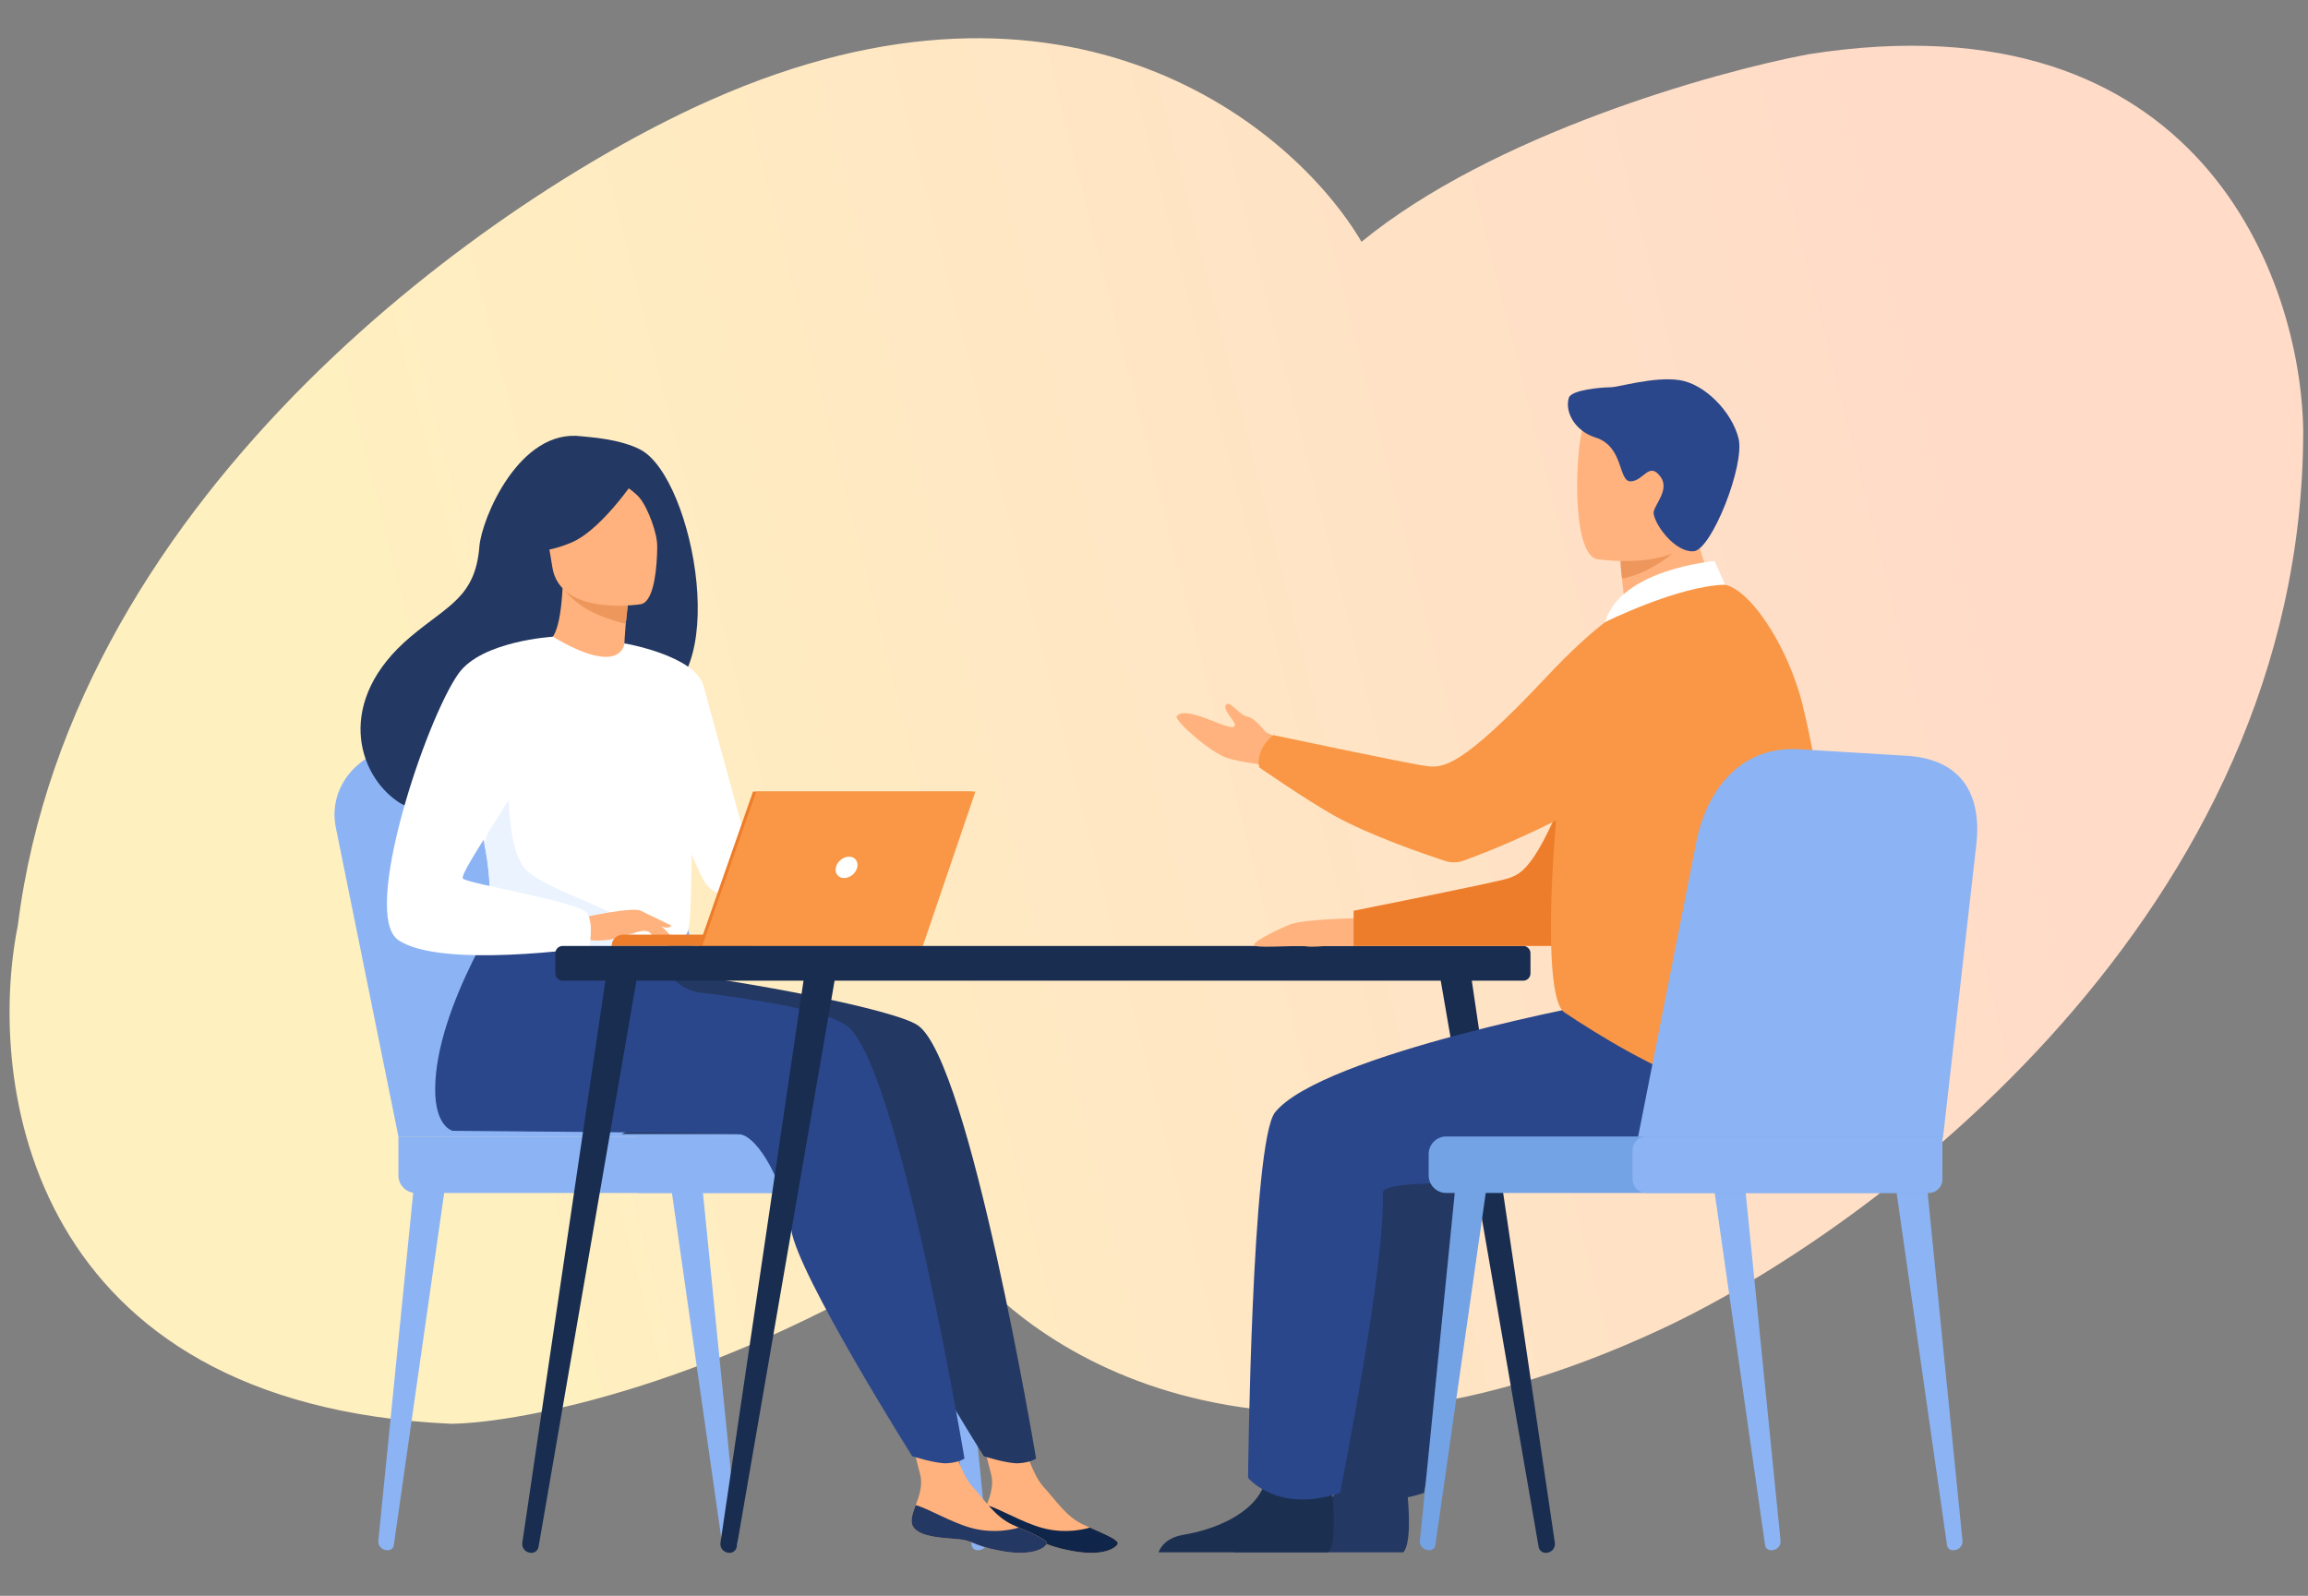
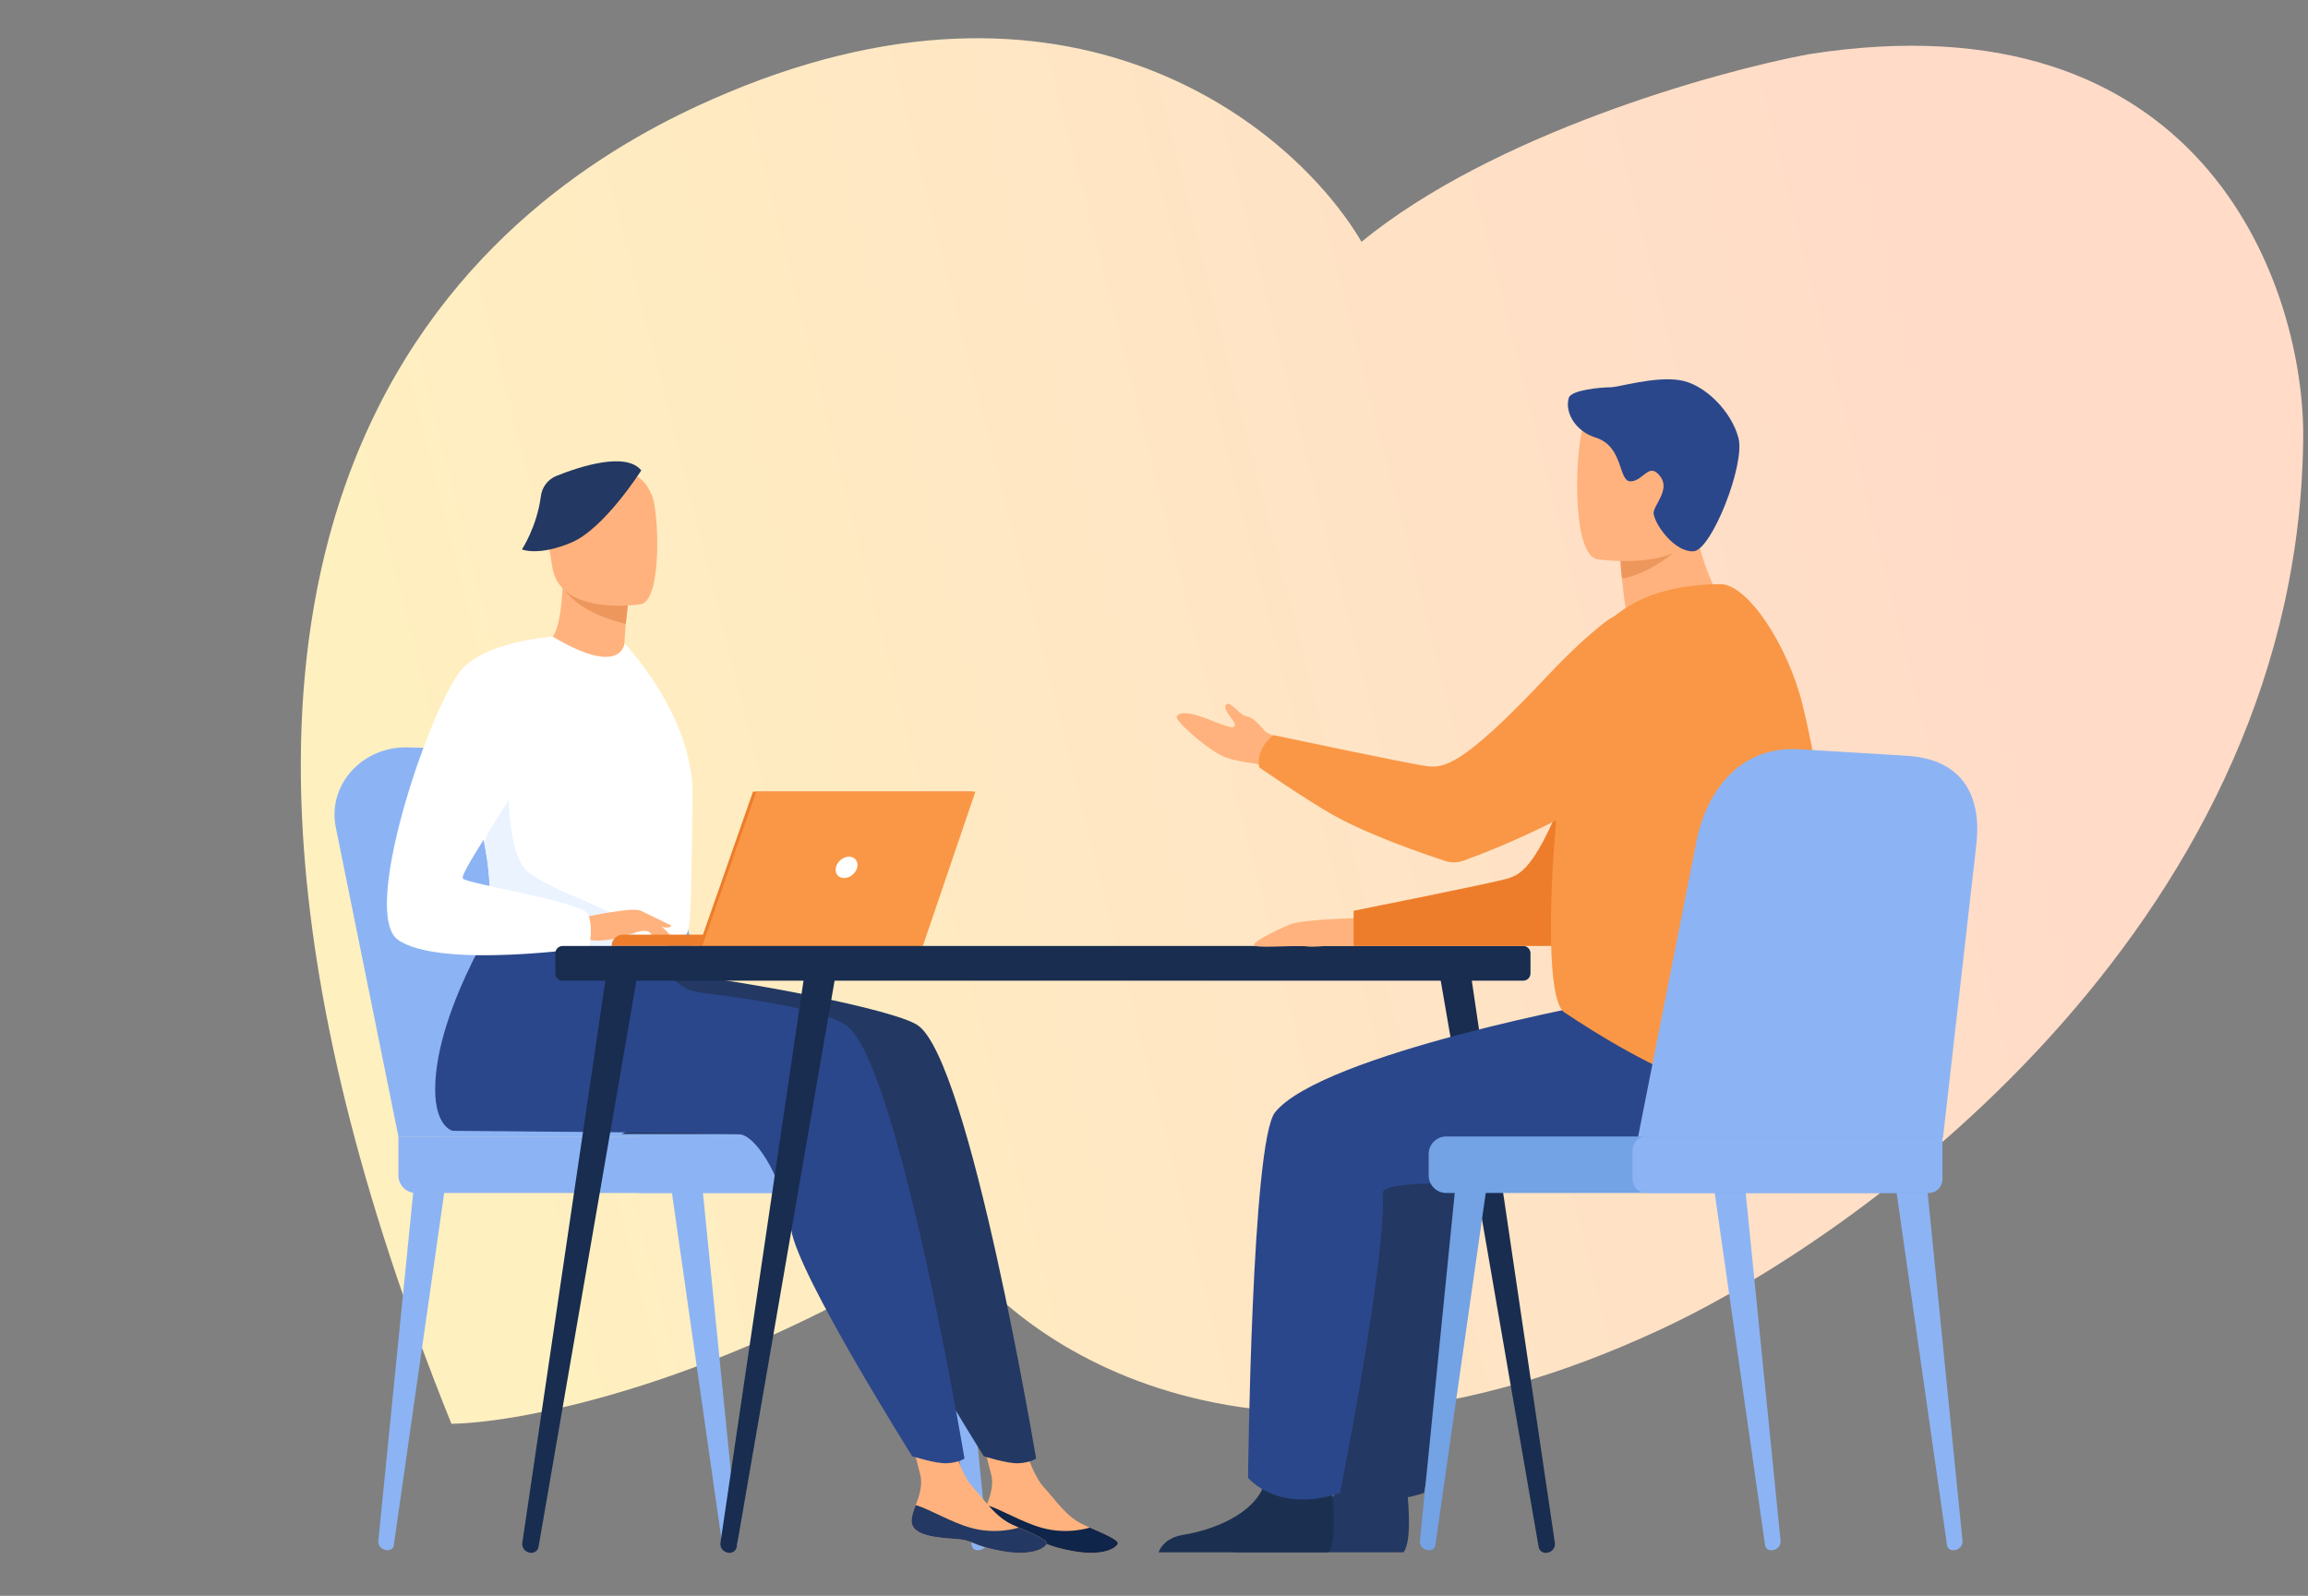
<svg xmlns="http://www.w3.org/2000/svg" width="483" height="334" viewBox="0 0 483 334" fill="none">
  <rect x="0" y="0" width="483" height="334" fill="#808080" stroke="none" />
-   <path d="M148.61 20.983C224.012 -12.566 270.905 26.755 284.926 50.609C312.345 28.14 358.666 15.084 378.4 11.365C460.345 -1.563 481.611 58.56 482 90.238C482 190.887 392.161 257.602 347.242 278.378C263.738 317.16 213.263 281.969 198.463 259.525C151.102 289.69 109.403 297.743 94.473 298C5.984 293.999 -2.896 226.822 3.725 193.734C15.254 101.703 105.118 40.221 148.61 20.983Z" fill="url(#paint0_linear_6003_7497)" />
+   <path d="M148.61 20.983C224.012 -12.566 270.905 26.755 284.926 50.609C312.345 28.14 358.666 15.084 378.4 11.365C460.345 -1.563 481.611 58.56 482 90.238C482 190.887 392.161 257.602 347.242 278.378C263.738 317.16 213.263 281.969 198.463 259.525C151.102 289.69 109.403 297.743 94.473 298C15.254 101.703 105.118 40.221 148.61 20.983Z" fill="url(#paint0_linear_6003_7497)" />
  <g clip-path="url(#clip0_6003_7497)">
    <path d="M152.401 324.459L152.537 324.457C153.646 324.438 154.503 323.531 154.399 322.487L147.001 248.609L140.546 249.186L151.169 323.461C151.251 324.042 151.781 324.471 152.401 324.459Z" fill="#8CB4F4" />
    <path d="M81.171 324.459L81.036 324.457C79.927 324.438 79.071 323.531 79.175 322.487L86.573 248.609L93.028 249.186L82.405 323.461C82.322 324.042 81.791 324.471 81.171 324.459Z" fill="#8CB4F4" />
    <path d="M204.589 324.459L204.725 324.457C205.834 324.438 206.691 323.531 206.586 322.487L199.188 248.609L192.733 249.186L203.356 323.461C203.438 324.042 203.969 324.471 204.589 324.459Z" fill="#8CB4F4" />
    <path d="M83.375 237.864L70.244 173.019C68.558 164.24 75.833 156.211 85.279 156.428L110.604 157.005C119.34 157.206 126.935 163.052 129.363 171.447L148.574 237.864H83.375Z" fill="#8CB4F4" />
    <path d="M91.317 237.864L78.186 173.019C76.501 164.24 83.775 156.211 93.222 156.428L118.546 157.005C127.282 157.206 134.877 163.052 137.306 171.447L156.517 237.864H91.317Z" fill="#8CB4F4" />
    <path d="M87.033 249.691H187.225C189.238 249.691 190.885 248.044 190.885 246.031V241.524C190.885 239.512 189.238 237.864 187.225 237.864H83.374V246.031C83.374 248.044 85.021 249.691 87.033 249.691Z" fill="#8CB4F4" />
    <path d="M134.051 249.691H197.922C199.543 249.691 200.87 248.363 200.87 246.742V240.811C200.87 239.19 199.543 237.864 197.922 237.864H134.051C132.43 237.864 131.103 239.19 131.103 240.811V246.742C131.103 248.363 132.43 249.691 134.051 249.691Z" fill="#8CB4F4" />
    <path d="M170.656 224.293C165.235 233.728 158.418 237.368 158.418 237.368H130.057C130.057 237.368 174.791 217.097 170.656 224.293Z" fill="#233862" />
    <path d="M205.638 318.017C205.333 320.993 209.471 321.761 214.271 322.052C219.072 322.342 217.61 323.311 224.179 324.574C230.748 325.836 233.405 324.063 233.892 323.179C234.323 322.395 231.276 321.129 228.03 319.698C227.622 319.519 227.212 319.336 226.805 319.151C223.151 317.499 221.126 314.186 218.297 311.102C215.619 308.182 213.144 298.9 213.144 298.9L204.22 296.894C204.22 296.894 206.643 305.251 207.476 308.816C207.966 310.914 207.184 313.244 206.495 315.017C206.123 315.981 205.746 316.969 205.638 318.017Z" fill="#FFB27D" />
    <path d="M214.27 322.052C219.07 322.342 217.608 323.311 224.178 324.574C230.746 325.836 233.404 324.063 233.89 323.179C234.322 322.395 231.274 321.129 228.028 319.699L227.977 319.754C227.977 319.754 223.332 321.274 218.006 319.765C213.665 318.537 209.483 315.889 206.493 315.017C206.121 315.981 205.744 316.969 205.636 318.017C205.331 320.993 209.469 321.761 214.27 322.052Z" fill="#0F2549" />
    <path d="M192.117 214.629C187.317 211.259 155.553 205.247 139.342 203.508L121.428 187.955C121.428 187.955 106.176 210.544 106.056 227.824C106.001 235.881 109.712 236.68 109.712 236.682C109.712 236.682 167.147 237.11 169.664 237.367C173.786 237.793 179.22 248.059 180.579 257.409C181.938 266.76 205.887 304.79 205.887 304.79C205.887 304.79 210.883 306.391 213.192 306.255C215.675 306.109 216.826 305.276 216.826 305.276C216.826 305.276 202.947 222.234 192.117 214.629Z" fill="#233862" />
    <path d="M190.781 318.017C190.476 320.993 194.615 321.761 199.414 322.052C204.215 322.342 202.753 323.311 209.322 324.574C215.891 325.836 218.548 324.063 219.033 323.179C219.466 322.395 216.419 321.129 213.173 319.698C212.765 319.519 212.355 319.336 211.948 319.151C208.294 317.499 206.269 314.186 203.441 311.102C200.762 308.182 198.288 298.9 198.288 298.9L189.363 296.894C189.363 296.894 191.785 305.251 192.619 308.816C193.11 310.914 192.327 313.244 191.638 315.017C191.264 315.981 190.89 316.969 190.781 318.017Z" fill="#FFB27D" />
    <path d="M199.413 322.052C204.214 322.342 202.752 323.311 209.321 324.574C215.891 325.836 218.547 324.063 219.032 323.179C219.465 322.395 216.419 321.129 213.172 319.699L213.121 319.754C213.121 319.754 208.477 321.274 203.151 319.765C198.809 318.537 194.627 315.889 191.637 315.017C191.263 315.981 190.889 316.969 190.781 318.017C190.475 320.993 194.614 321.761 199.413 322.052Z" fill="#233862" />
    <path d="M177.132 214.629C172.96 211.7 160.413 209.429 146.564 207.745C142.735 207.278 139.589 204.495 138.655 200.752L106.441 187.955C106.441 187.955 91.191 210.544 91.069 227.824C91.014 235.881 94.725 236.68 94.725 236.682C94.725 236.682 152.16 237.11 154.677 237.367C158.798 237.793 164.234 248.059 165.591 257.409C166.95 266.76 190.9 304.79 190.9 304.79C190.9 304.79 195.896 306.391 198.204 306.255C200.69 306.109 201.838 305.276 201.838 305.276C201.838 305.276 187.959 222.234 177.132 214.629Z" fill="#2B478B" />
-     <path d="M134.024 94.111C129.597 91.784 122.862 91.471 121.767 91.323C108.672 89.564 100.791 108.592 100.326 114.357C99.473 124.986 93.852 126.605 85.937 133.26C70.071 146.605 74.724 162.113 83.4 167.877C88.604 171.333 97.781 167.874 97.781 167.874C97.911 167.965 122.876 153.919 135.18 147.143C153.629 144.522 145.305 100.033 134.024 94.111Z" fill="#233862" />
    <path d="M131.292 140.598C131.35 140.627 125.473 143.3 121.232 141.898C117.241 140.584 113.727 134.576 113.783 134.566C115.516 134.316 117.275 132.606 117.768 122.482L118.534 122.676L131.43 125.935C131.43 125.935 130.919 130.02 130.709 133.883C130.532 137.127 130.569 140.211 131.292 140.598Z" fill="#FFB27D" />
    <path d="M131.43 125.935C131.43 125.935 131.43 126.776 130.947 130.576C123.656 128.736 120.439 126.319 118.172 123.552L131.43 125.935Z" fill="#ED975D" />
    <path d="M134.182 126.449C134.182 126.449 117.128 129.226 115.564 118.58C113.998 107.934 110.742 101.122 121.564 98.899C132.385 96.677 135.103 100.427 136.491 103.854C137.877 107.28 138.576 125.452 134.182 126.449Z" fill="#FFB27D" />
    <path d="M134.197 98.453C134.197 98.453 126.453 110.678 119.54 113.573C112.626 116.468 109.23 114.997 109.23 114.997C109.23 114.997 112.376 110.228 113.195 103.827C113.435 101.938 114.666 100.32 116.432 99.613C121.394 97.626 130.99 94.492 134.197 98.453Z" fill="#233862" />
-     <path d="M127.395 99.635C127.395 99.635 131.933 101.962 133.802 104.144C135.607 106.247 137.69 111.958 137.541 114.522C137.541 114.522 139.78 102.233 135.116 98.008C130.17 93.527 127.395 99.635 127.395 99.635Z" fill="#233862" />
    <path d="M144.933 166.605C144.417 201.269 144.791 194.025 141 197.314C140.086 198.106 137.519 198.578 134.137 198.801C123.508 199.506 104.826 197.757 104.114 195.791C101.662 188.996 103.393 186.884 101.349 176.478C101.134 175.371 100.87 174.173 100.561 172.869C98.855 165.723 97.197 163.291 103.246 151.811C108.734 141.411 115.186 132.961 115.699 133.266C130.174 141.86 130.67 134.657 130.67 134.657C130.67 134.657 145.187 149.7 144.933 166.605Z" fill="white" />
-     <path d="M130.671 134.657C130.671 134.657 145.488 137.168 147.237 143.58C148.985 149.993 159.277 187.695 159.277 187.695C159.277 187.695 151.706 189.057 148.208 185.559C144.709 182.06 136.035 153.104 136.035 153.104L130.671 134.657Z" fill="white" />
    <path d="M134.138 198.801C123.509 199.506 104.827 197.757 104.115 195.791C101.663 188.996 103.394 186.884 101.35 176.478L106.475 162.043C106.475 162.043 105.628 178.119 110.369 182.345C115.105 186.575 129.779 190.508 132.083 194.04C133.194 195.736 133.925 197.435 134.138 198.801Z" fill="#EBF3FF" />
    <path d="M121.96 192.041C121.96 192.041 132.445 189.707 134.137 190.636C135.829 191.566 139.965 194.956 140.482 196.136C140.999 197.314 136.715 195.24 135.323 194.866C134.418 194.623 132.043 195.45 130.867 195.842C125.919 197.491 122.886 196.642 122.886 196.642L121.96 192.041Z" fill="#FFB27D" />
    <path d="M115.699 133.266C115.699 133.266 100.86 134.133 95.984 140.931C89.124 150.501 75.513 191.285 83.313 196.723C92.098 202.848 123.294 198.324 123.294 198.324C123.294 198.324 124.332 193.473 122.887 191.125C121.443 188.779 97.972 184.987 96.888 183.904C95.805 182.82 110.428 162.778 110.428 159.528C110.428 156.278 115.699 133.266 115.699 133.266Z" fill="white" />
    <path d="M134.646 193.555C134.646 193.555 136.842 196.388 137.563 196.727C138.284 197.065 138.749 196.981 138.749 196.981L137.268 194.315L134.646 193.555Z" fill="#FFB27D" />
    <path d="M134.138 190.636L140.525 193.738C140.525 193.738 140.254 194.184 139.467 194.146C138.682 194.111 136.698 193.386 136.698 193.386L134.138 190.636Z" fill="#FFB27D" />
    <path d="M157.669 197.989H128.001C128.001 196.684 129.061 195.626 130.367 195.626H157.669V197.989Z" fill="#ED7D2B" />
    <path d="M157.583 165.68H203.452L192.449 197.99H146.284L157.583 165.68Z" fill="#ED7D2B" />
    <path d="M204.128 165.678L193.126 197.989H146.961L158.261 165.678H204.128Z" fill="#F99746" />
    <path d="M179.398 181.536C179.114 182.771 177.881 183.772 176.646 183.772C175.413 183.772 174.643 182.771 174.929 181.536C175.213 180.301 176.445 179.301 177.679 179.301C178.913 179.301 179.684 180.301 179.398 181.536Z" fill="white" />
    <path d="M117.747 205.26H318.756C319.601 205.26 320.286 204.574 320.286 203.73V199.52C320.286 198.675 319.601 197.99 318.756 197.99H117.747C116.902 197.99 116.217 198.675 116.217 199.52V203.73C116.217 204.574 116.902 205.26 117.747 205.26Z" fill="#182D4F" />
    <path d="M323.676 325.001L323.763 324.991C324.793 324.863 325.522 323.943 325.392 322.937L307.48 201.688L300.922 201.876L321.996 323.782C322.132 324.562 322.873 325.1 323.676 325.001Z" fill="#182D4F" />
    <path d="M111.018 325.001L110.931 324.991C109.901 324.863 109.172 323.943 109.302 322.937L127.214 201.688L133.772 201.876L112.696 323.782C112.562 324.562 111.821 325.1 111.018 325.001Z" fill="#182D4F" />
    <path d="M152.484 325.001L152.397 324.991C151.369 324.863 150.638 323.943 150.77 322.937L168.681 201.688L175.24 201.876L154.164 323.782C154.028 324.562 153.287 325.1 152.484 325.001Z" fill="#182D4F" />
    <path d="M258.159 324.902H293.704C295.415 322.817 294.784 315.118 294.526 312.606C294.471 312.099 294.435 311.804 294.435 311.804C294.435 311.804 282.298 302.094 280.629 309.529C280.579 309.761 280.517 309.99 280.45 310.214C278.35 317.167 268.927 320.328 263.487 321.207C259.95 321.782 258.643 323.62 258.159 324.902Z" fill="#233862" />
    <path d="M355.148 209.406C353.864 209.406 294.262 220.596 284.403 232.8C279.477 238.896 278.744 309.306 278.744 309.306C278.744 309.306 284.839 316.86 297.998 312.473C297.998 312.473 307.646 264.302 306.935 249.691C306.736 245.65 347.657 249.105 355.148 247.167C362.637 245.229 380.937 228.936 376.903 221C372.872 213.062 355.148 209.406 355.148 209.406Z" fill="#233862" />
    <path d="M284.657 192.165C284.657 192.165 272.637 192.327 269.792 193.545C266.95 194.763 261.181 197.56 262.725 197.99C264.269 198.419 271.634 197.814 273.225 198.057C274.817 198.3 276.778 197.99 277.754 197.99C278.729 197.99 283.275 197.99 283.275 197.99L284.657 192.165Z" fill="#FFB27D" />
    <path d="M270.602 163.312C270.602 163.312 266.503 160.383 262.522 159.814C260.253 159.489 258.045 159.085 256.712 158.614C253.039 157.32 245.689 150.714 246.247 149.938C248.027 147.454 256.607 152.711 258.104 152.146C259.603 151.583 255.227 148.47 256.749 147.378C257.543 146.804 259.402 149.67 260.923 149.957C262.979 150.346 264.589 153.251 265.207 153.403C266.413 153.698 271.689 157.622 271.689 157.622L270.602 163.312Z" fill="#FFB27D" />
    <path d="M349.212 129.106C349.212 129.106 340.061 131.942 331.043 156.773C322.026 181.603 318.6 182.945 315.323 183.92C312.046 184.892 283.275 190.621 283.275 190.621V197.99H327.606C327.606 197.99 344.228 182.179 349.212 171.534C354.195 160.888 349.212 129.106 349.212 129.106Z" fill="#ED7D2B" />
    <path d="M242.451 324.902H277.995C279.704 322.817 279.074 315.118 278.816 312.606C278.763 312.099 278.727 311.804 278.727 311.804C278.727 311.804 266.588 302.094 264.921 309.529C264.871 309.761 264.809 309.99 264.742 310.214C262.641 317.167 253.219 320.328 247.779 321.207C244.242 321.782 242.934 323.62 242.451 324.902Z" fill="#1B3051" />
    <path d="M337.584 209.406C336.299 209.406 276.698 220.596 266.84 232.8C261.913 238.896 261.181 309.306 261.181 309.306C261.181 309.306 267.274 316.86 280.435 312.473C280.435 312.473 290.083 264.302 289.371 249.691C289.172 245.65 330.093 249.105 337.584 247.167C345.073 245.229 363.374 228.936 359.34 221C355.307 213.062 337.584 209.406 337.584 209.406Z" fill="#2B478B" />
    <path d="M341.316 136.975C345.602 136.62 350.099 135.479 353.983 134.217C358.841 132.642 362.756 130.337 360.233 125.899C357.907 121.808 354.145 112.667 354.399 105.096L345.361 112.38L339.222 117.327C339.222 117.327 339.247 120.242 339.918 125.354C340.041 126.285 340.183 127.292 340.352 128.365C340.491 129.234 340.091 130.103 339.344 130.566C339.297 130.593 339.251 130.623 339.206 130.653C336.155 132.569 337.723 137.271 341.316 136.975Z" fill="#FFB27D" />
    <path d="M339.221 116.122C339.221 116.122 338.906 117.182 339.446 121.091C344.92 120.199 350.037 115.834 350.037 115.834C347.25 115.068 346.236 112.058 344.161 112.338L339.221 116.122Z" fill="#ED975D" />
    <path d="M334.159 117.014C334.159 117.014 355.212 120.512 357.189 107.368C359.165 94.222 363.213 85.821 349.854 83.032C336.495 80.243 333.125 84.866 331.398 89.093C329.671 93.32 328.733 115.765 334.159 117.014Z" fill="#FFB27D" />
    <path d="M328.301 83.277C327.397 86.442 329.816 90.296 333.878 91.567C339.907 93.45 338.575 100.844 341.288 100.746C344.001 100.644 345.095 96.493 347.518 99.81C349.587 102.639 345.799 105.991 346.059 107.544C346.506 110.207 350.678 115.655 354.435 115.381C358.196 115.107 365.23 97.243 363.822 91.717C362.415 86.19 356.788 80.362 351.463 79.558C346.137 78.754 338.741 81.055 337.033 81.055C335.325 81.055 328.79 81.567 328.301 83.277Z" fill="#2B478B" />
    <path d="M377.187 147.35C374.144 135.102 365.733 122.25 360.046 122.261C350.358 122.279 336.426 124.836 330.802 138.711C326.659 148.929 321.134 207.712 327.379 211.891C341.653 221.448 374.742 240.959 380.62 221.063C386.007 202.834 382.468 168.605 377.187 147.35Z" fill="#F99746" />
    <path d="M353.65 135.161C350.886 127.97 341.969 125.484 335.888 130.215C332.599 132.774 328.573 136.418 323.708 141.599C305.624 160.854 301.948 160.736 298.553 160.338C295.155 159.94 266.46 153.85 266.46 153.85C266.46 153.85 264.99 154.933 264.126 156.686C262.972 159.026 263.552 160.619 263.552 160.619C262.428 159.895 273.724 167.681 279.348 170.786C286.771 174.885 297.96 178.729 302.417 180.189C303.679 180.603 305.041 180.581 306.292 180.13C312.906 177.747 335.118 169.06 353.199 153.985C357.963 150.013 356.213 141.829 353.65 135.161Z" fill="#F99746" />
-     <path d="M361.02 122.38L358.828 117.436C358.828 117.436 339.19 119.037 335.889 130.215C335.889 130.215 351.111 122.618 361.02 122.38Z" fill="white" />
    <path d="M408.7 324.459L408.835 324.457C409.945 324.438 410.8 323.531 410.695 322.487L403.298 248.609L396.844 249.186L407.465 323.461C407.55 324.042 408.079 324.471 408.7 324.459Z" fill="#8CB4F4" />
    <path d="M370.623 324.459L370.759 324.457C371.868 324.438 372.725 323.531 372.62 322.487L365.222 248.609L358.768 249.186L369.39 323.461C369.473 324.042 370.003 324.471 370.623 324.459Z" fill="#8CB4F4" />
    <path d="M299.141 324.459L299.005 324.457C297.899 324.438 297.042 323.531 297.146 322.487L304.543 248.609L310.998 249.186L300.376 323.461C300.294 324.042 299.762 324.471 299.141 324.459Z" fill="#73A2E5" />
    <path d="M406.609 238.144L413.629 176.44C414.549 167.55 411.574 158.841 398.742 158.167L376.168 156.792C362.788 156.241 356.747 167.376 355.053 175.948L341.651 243.778L406.609 238.144Z" fill="#8CB4F4" />
    <path d="M402.837 249.691H302.646C300.633 249.691 298.984 248.044 298.984 246.031V241.524C298.984 239.512 300.633 237.864 302.646 237.864H406.496V246.031C406.496 248.044 404.849 249.691 402.837 249.691Z" fill="#73A2E5" />
    <path d="M403.652 249.691H344.494C342.932 249.691 341.651 248.411 341.651 246.849V240.707C341.651 239.143 342.932 237.864 344.494 237.864H406.495V246.849C406.495 248.411 405.216 249.691 403.652 249.691Z" fill="#8CB4F4" />
  </g>
  <defs>
    <linearGradient id="paint0_linear_6003_7497" x1="406" y1="68.307" x2="82.296" y2="150.315" gradientUnits="userSpaceOnUse">
      <stop stop-color="#FFDBC8" />
      <stop offset="1" stop-color="#FFF0C0" />
    </linearGradient>
    <clipPath id="clip0_6003_7497">
      <rect width="343.784" height="245.625" fill="white" transform="translate(70 79.387)" />
    </clipPath>
  </defs>
</svg>